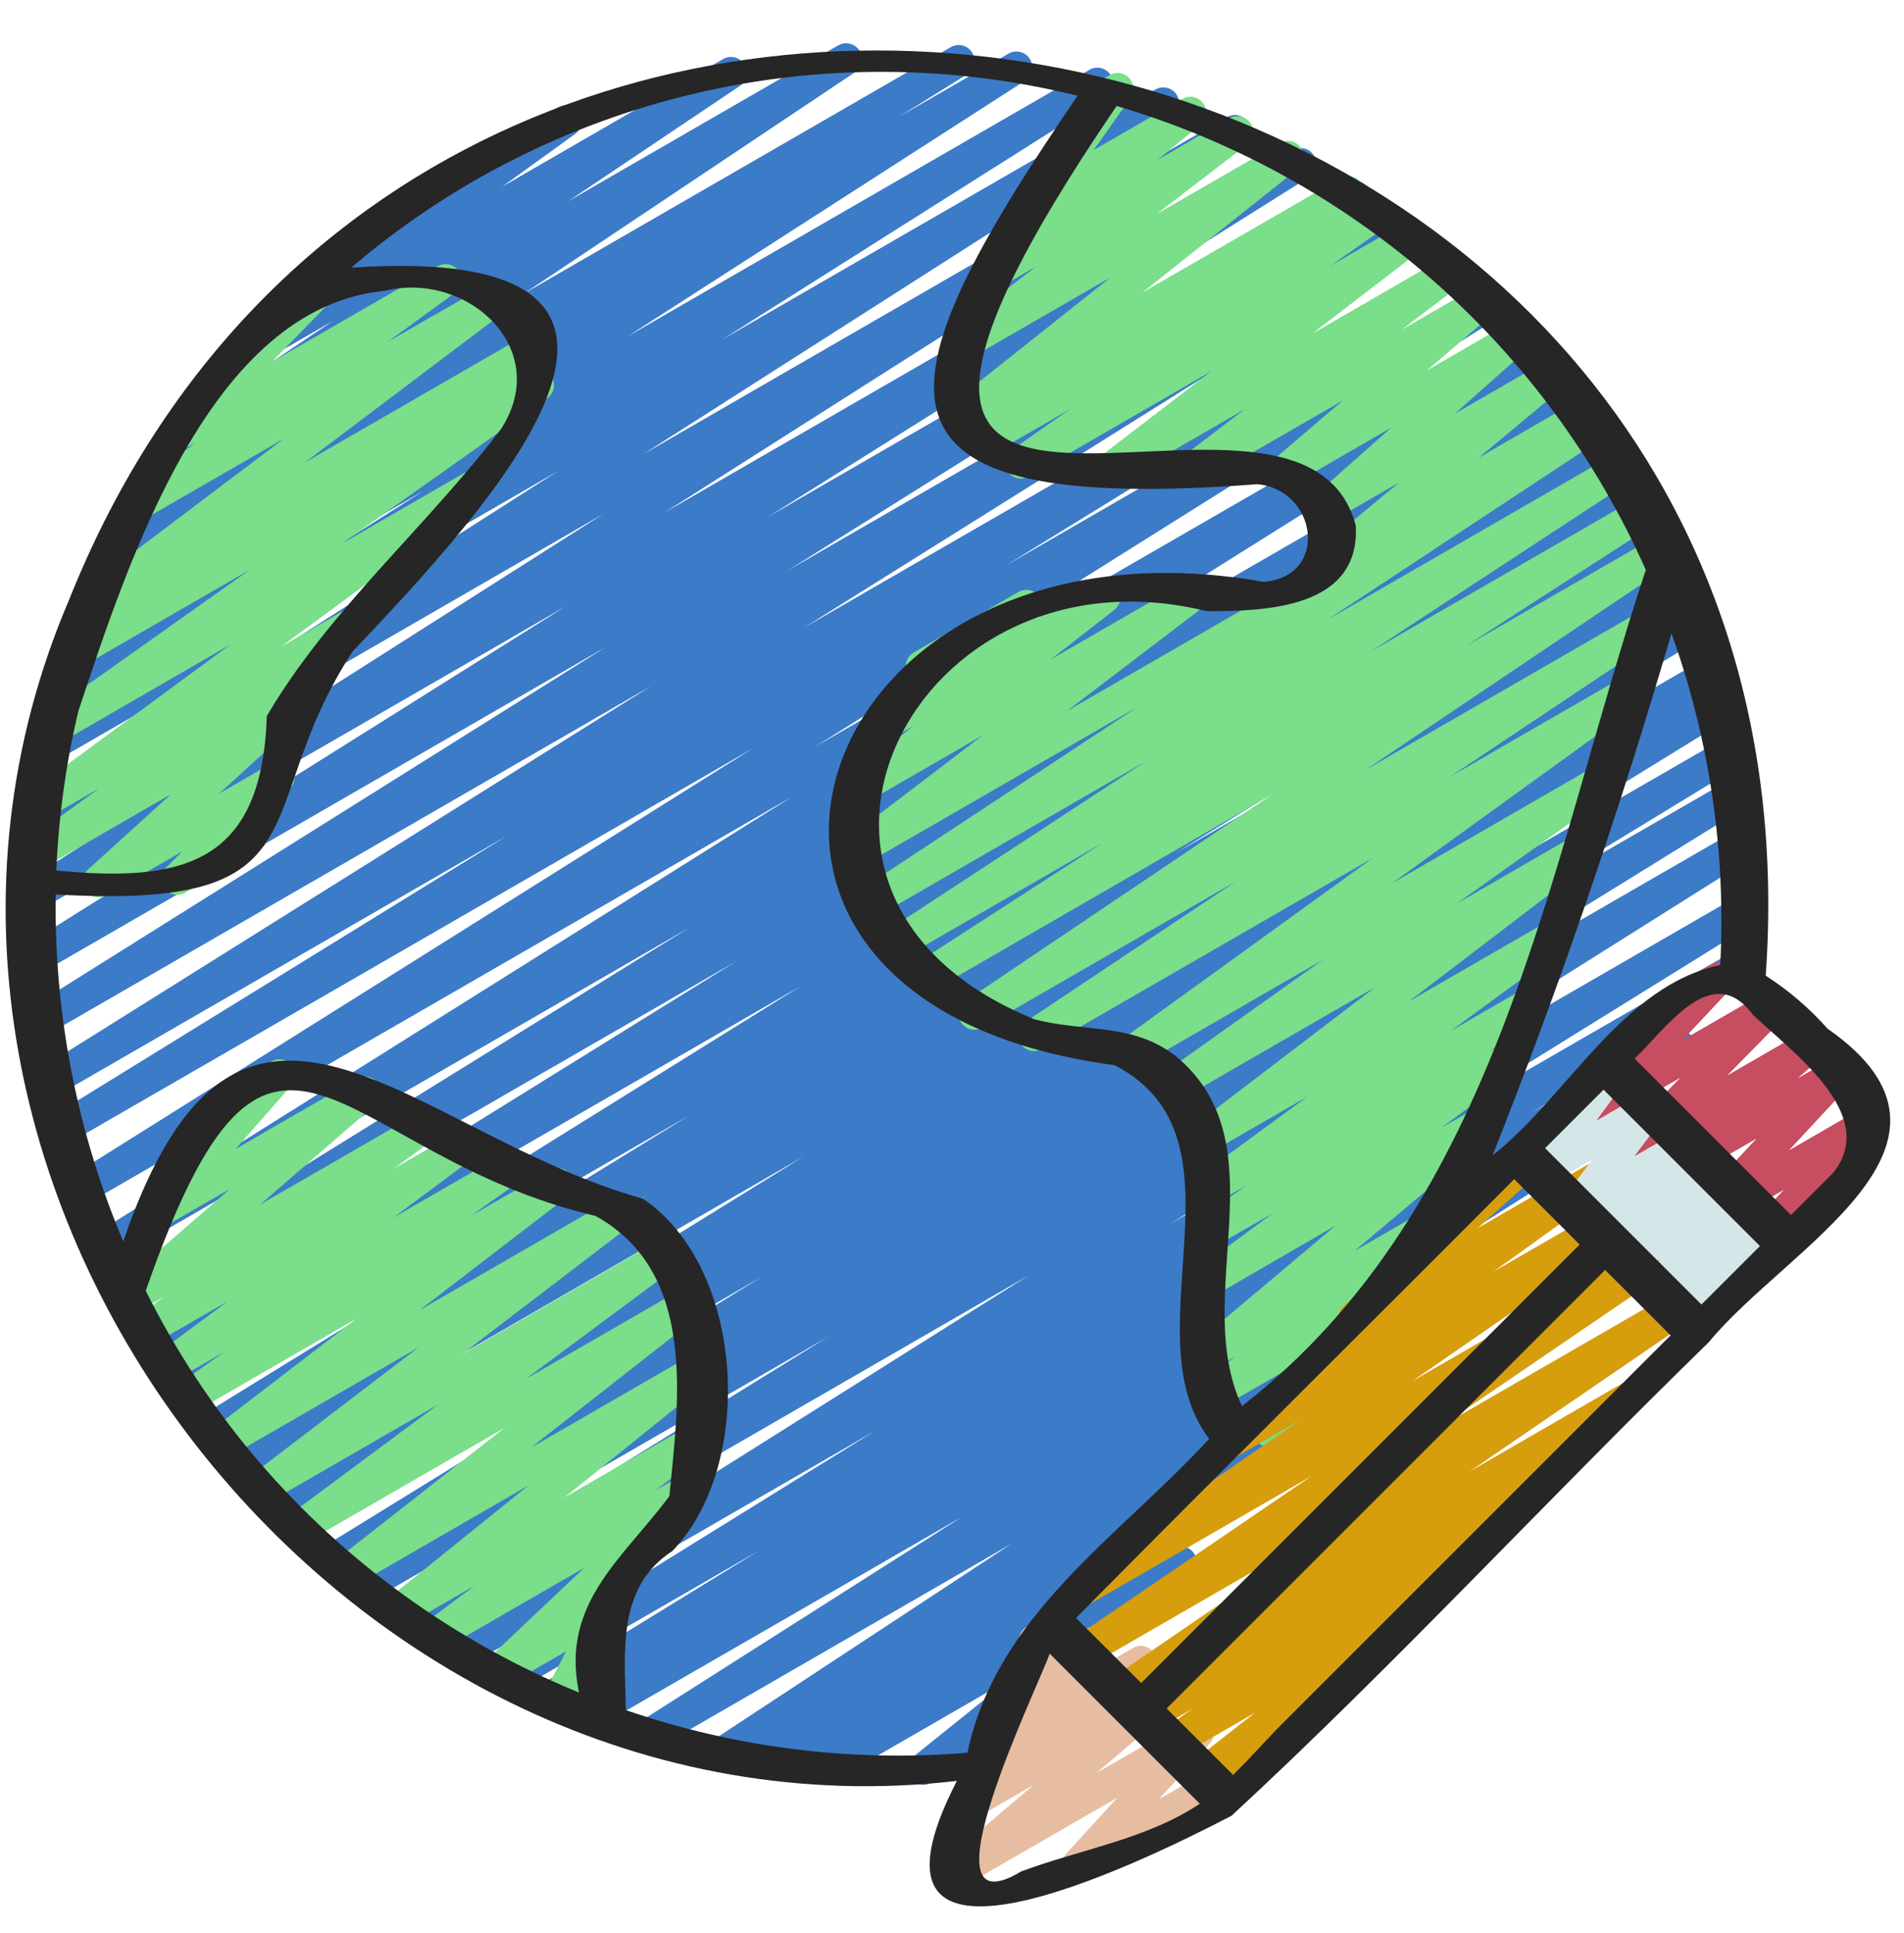
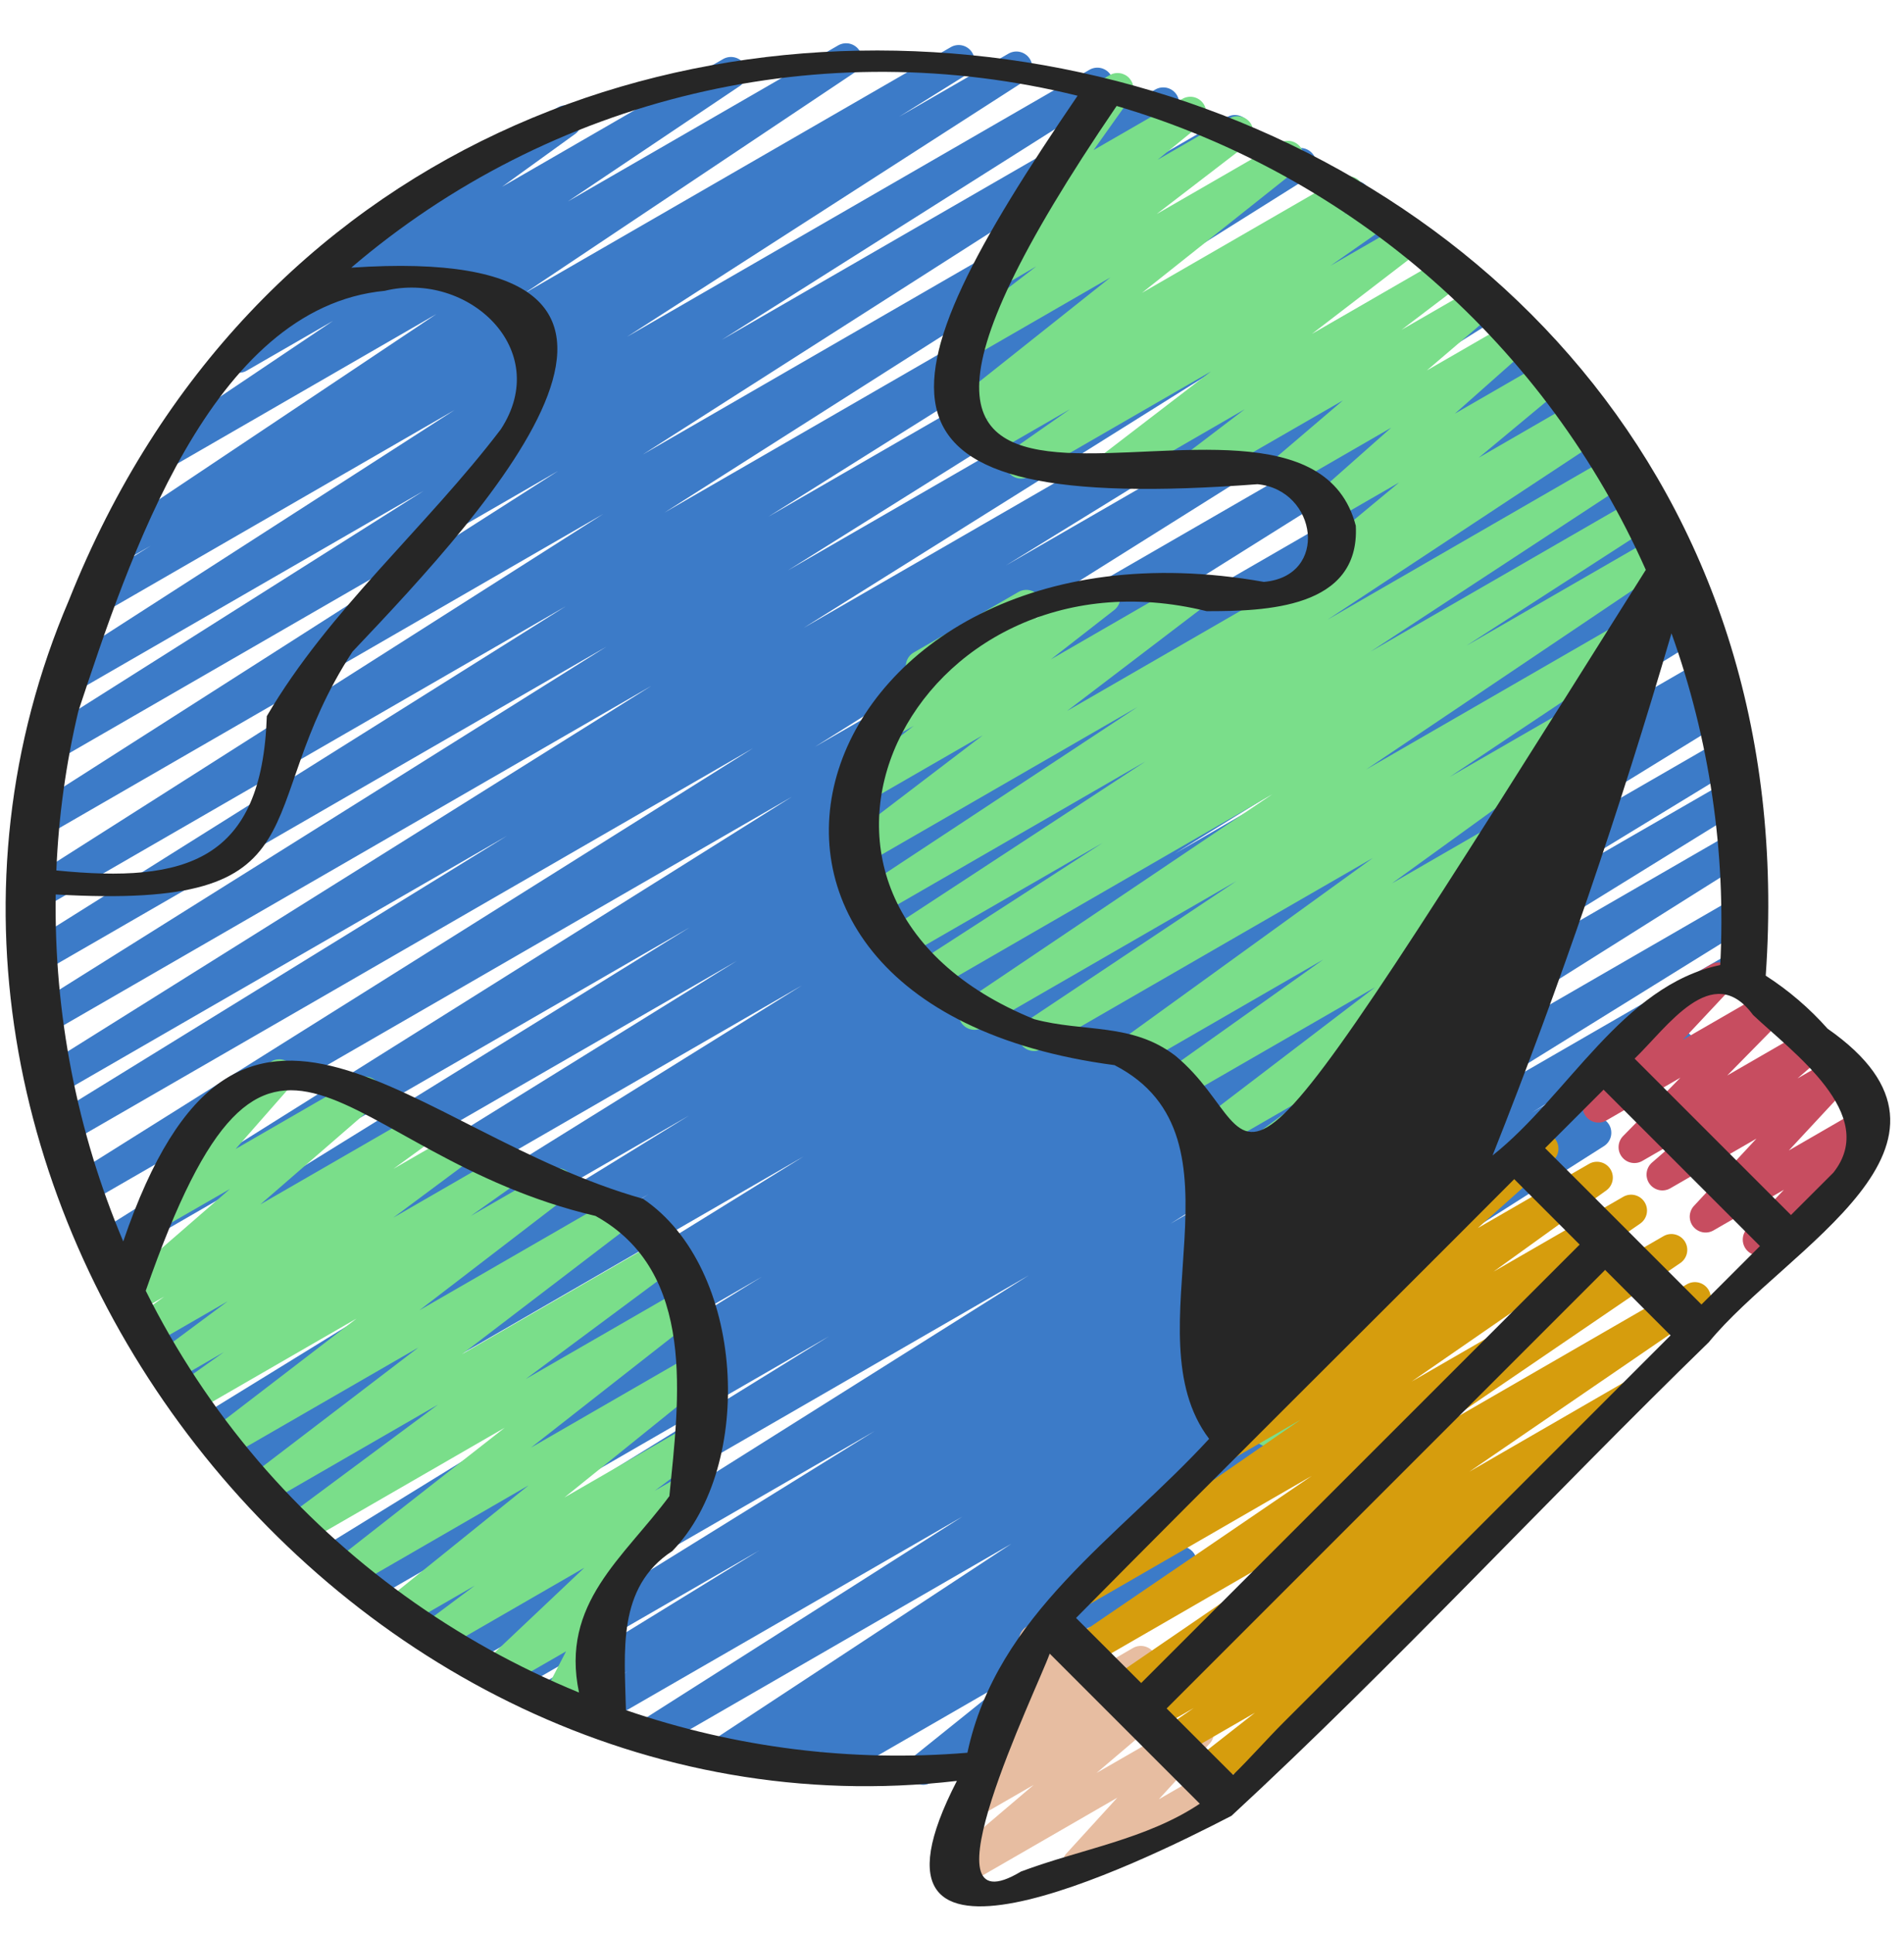
<svg xmlns="http://www.w3.org/2000/svg" width="66" height="67" viewBox="0 0 66 67" fill="none">
  <g clip-path="url(#clip0_11017_9978)">
    <path d="M32.006 61.867C31.892 61.867 31.782 61.831 31.689 61.765C31.596 61.7 31.526 61.607 31.489 61.499C31.451 61.392 31.447 61.276 31.478 61.167C31.509 61.057 31.573 60.96 31.662 60.889L34.976 58.226L28.903 61.731C28.779 61.8 28.634 61.818 28.498 61.782C28.361 61.746 28.244 61.66 28.17 61.54C28.095 61.42 28.07 61.276 28.099 61.138C28.128 60.999 28.208 60.878 28.324 60.797L28.494 60.688L27.019 61.539C26.894 61.612 26.746 61.633 26.606 61.598C26.466 61.562 26.346 61.474 26.271 61.35C26.196 61.227 26.172 61.08 26.205 60.939C26.238 60.799 26.325 60.677 26.447 60.599L26.649 60.47L25.291 61.254C25.167 61.325 25.02 61.344 24.882 61.309C24.744 61.273 24.625 61.186 24.55 61.064C24.476 60.943 24.451 60.797 24.482 60.658C24.512 60.519 24.596 60.397 24.714 60.318L35.062 53.51L22.742 60.625C22.618 60.694 22.471 60.713 22.334 60.677C22.196 60.64 22.078 60.552 22.004 60.43C21.93 60.309 21.906 60.163 21.937 60.024C21.968 59.885 22.052 59.764 22.171 59.685L33.359 52.571L20.619 59.92C20.494 59.994 20.344 60.016 20.202 59.98C20.061 59.944 19.939 59.853 19.865 59.728C19.79 59.602 19.769 59.452 19.805 59.311C19.841 59.17 19.931 59.048 20.057 58.974L21.777 57.921L19.266 59.371C19.141 59.446 18.991 59.467 18.849 59.432C18.708 59.396 18.587 59.305 18.512 59.18C18.437 59.055 18.415 58.905 18.451 58.763C18.487 58.622 18.577 58.501 18.703 58.426L26.329 53.737L17.779 58.672C17.654 58.741 17.508 58.759 17.37 58.722C17.233 58.684 17.115 58.596 17.042 58.474C16.968 58.351 16.945 58.206 16.977 58.067C17.009 57.928 17.094 57.807 17.213 57.73L30.317 49.606L16.147 57.787C16.023 57.855 15.877 57.873 15.74 57.836C15.603 57.799 15.485 57.711 15.412 57.59C15.338 57.468 15.315 57.323 15.346 57.184C15.377 57.046 15.46 56.925 15.579 56.846L35.661 44.207L14.237 56.576C14.111 56.65 13.962 56.672 13.82 56.636C13.679 56.601 13.557 56.51 13.483 56.385C13.408 56.26 13.386 56.11 13.422 55.968C13.458 55.827 13.548 55.706 13.674 55.631L28.73 46.324L12.806 55.519C12.68 55.593 12.53 55.615 12.389 55.579C12.248 55.543 12.126 55.452 12.052 55.327C11.977 55.201 11.955 55.051 11.991 54.91C12.027 54.769 12.118 54.647 12.243 54.573L20.789 49.359L11.698 54.609C11.573 54.684 11.423 54.706 11.281 54.67C11.14 54.634 11.018 54.544 10.943 54.419C10.868 54.293 10.847 54.143 10.882 54.002C10.918 53.86 11.008 53.739 11.134 53.664L26.408 44.257L10.446 53.469C10.321 53.544 10.171 53.565 10.029 53.529C9.888 53.492 9.767 53.401 9.693 53.276C9.618 53.15 9.597 53 9.633 52.859C9.67 52.718 9.761 52.596 9.886 52.522L10.445 52.186L9.635 52.652C9.511 52.719 9.365 52.735 9.229 52.697C9.093 52.659 8.977 52.571 8.904 52.449C8.832 52.328 8.809 52.184 8.84 52.046C8.871 51.908 8.954 51.788 9.071 51.709L27.859 40.084L8.423 51.304C8.298 51.379 8.148 51.401 8.007 51.365C7.865 51.33 7.744 51.239 7.669 51.114C7.595 50.988 7.573 50.839 7.608 50.697C7.644 50.556 7.735 50.434 7.86 50.36L22.49 41.39L7.442 50.08C7.317 50.148 7.171 50.165 7.034 50.127C6.897 50.09 6.78 50.001 6.708 49.879C6.635 49.757 6.612 49.611 6.644 49.473C6.676 49.335 6.76 49.214 6.879 49.136L23.885 38.668L6.462 48.726C6.337 48.795 6.191 48.812 6.053 48.775C5.916 48.738 5.798 48.649 5.725 48.527C5.652 48.405 5.629 48.26 5.661 48.121C5.693 47.982 5.777 47.861 5.897 47.783L27.795 34.159L5.432 47.069C5.308 47.136 5.162 47.152 5.026 47.114C4.89 47.077 4.774 46.988 4.701 46.867C4.629 46.746 4.606 46.601 4.637 46.464C4.668 46.326 4.751 46.205 4.868 46.127L25.539 33.309L4.544 45.426C4.418 45.501 4.269 45.523 4.127 45.488C3.986 45.452 3.864 45.362 3.789 45.237C3.714 45.112 3.692 44.962 3.727 44.821C3.763 44.679 3.853 44.557 3.978 44.482L23.905 32.148L3.769 43.776C3.645 43.846 3.498 43.865 3.36 43.828C3.221 43.791 3.103 43.703 3.029 43.58C2.956 43.458 2.932 43.312 2.964 43.172C2.997 43.033 3.082 42.912 3.202 42.834L27.45 27.619L2.997 41.737C2.872 41.812 2.722 41.834 2.581 41.799C2.439 41.764 2.317 41.674 2.242 41.549C2.167 41.424 2.144 41.274 2.179 41.133C2.214 40.991 2.304 40.869 2.429 40.794L26.101 25.936L2.36 39.642C2.235 39.71 2.089 39.727 1.952 39.689C1.815 39.652 1.698 39.563 1.626 39.441C1.553 39.319 1.53 39.173 1.562 39.035C1.594 38.897 1.678 38.776 1.797 38.699L17.576 28.971L1.976 37.977C1.914 38.014 1.846 38.039 1.774 38.05C1.703 38.06 1.63 38.057 1.56 38.04C1.418 38.004 1.296 37.914 1.221 37.789C1.146 37.664 1.123 37.515 1.158 37.373C1.194 37.231 1.284 37.109 1.409 37.034L22.578 23.775L1.646 35.862C1.521 35.937 1.371 35.959 1.23 35.924C1.088 35.889 0.966 35.799 0.891 35.674C0.816 35.549 0.793 35.399 0.828 35.258C0.864 35.116 0.954 34.994 1.079 34.919L21.02 22.416L1.445 33.718C1.32 33.793 1.17 33.816 1.029 33.781C0.887 33.746 0.765 33.656 0.69 33.531C0.614 33.406 0.592 33.257 0.627 33.115C0.661 32.974 0.751 32.852 0.876 32.776L19.609 21.017L1.426 31.518C1.364 31.556 1.296 31.581 1.224 31.592C1.152 31.604 1.079 31.601 1.009 31.584C0.938 31.567 0.872 31.536 0.813 31.493C0.755 31.451 0.705 31.397 0.667 31.335C0.629 31.273 0.604 31.205 0.593 31.133C0.581 31.061 0.584 30.988 0.601 30.918C0.618 30.847 0.649 30.781 0.692 30.722C0.734 30.664 0.788 30.614 0.85 30.576L20.91 17.816L1.576 28.98C1.451 29.053 1.303 29.074 1.163 29.039C1.023 29.004 0.903 28.915 0.828 28.792C0.753 28.668 0.729 28.521 0.762 28.38C0.795 28.24 0.882 28.118 1.004 28.041L19.347 16.325L1.976 26.353C1.852 26.424 1.704 26.444 1.565 26.408C1.426 26.372 1.307 26.283 1.233 26.161C1.159 26.038 1.135 25.891 1.167 25.751C1.2 25.612 1.286 25.49 1.406 25.413L14.684 17.015L2.54 24.026C2.416 24.099 2.268 24.12 2.128 24.084C1.988 24.049 1.868 23.96 1.793 23.837C1.718 23.714 1.694 23.566 1.727 23.426C1.76 23.285 1.847 23.163 1.968 23.086L15.759 14.211L3.457 21.314C3.332 21.386 3.184 21.406 3.044 21.37C2.905 21.334 2.785 21.244 2.711 21.121C2.636 20.997 2.614 20.85 2.647 20.709C2.681 20.569 2.768 20.448 2.89 20.371L5.227 18.916L4.243 19.484C4.12 19.557 3.972 19.579 3.832 19.545C3.692 19.511 3.571 19.424 3.495 19.301C3.419 19.179 3.394 19.032 3.425 18.892C3.457 18.751 3.542 18.628 3.662 18.55L15.128 10.886L6.156 16.067C6.033 16.139 5.886 16.16 5.748 16.125C5.609 16.09 5.489 16.003 5.414 15.882C5.338 15.761 5.313 15.616 5.343 15.476C5.373 15.336 5.456 15.214 5.574 15.134L11.546 11.121L8.554 12.848C8.432 12.919 8.288 12.939 8.151 12.906C8.014 12.873 7.895 12.789 7.819 12.671C7.742 12.553 7.714 12.409 7.74 12.271C7.765 12.133 7.843 12.009 7.957 11.927L12.402 8.72C12.302 8.673 12.218 8.596 12.163 8.5C12.09 8.374 12.07 8.224 12.108 8.083C12.145 7.942 12.237 7.822 12.363 7.749L19.34 3.722C19.462 3.652 19.606 3.631 19.743 3.664C19.88 3.697 19.998 3.782 20.075 3.9C20.151 4.018 20.18 4.161 20.154 4.299C20.128 4.438 20.051 4.561 19.937 4.644L17.407 6.472L25.076 2.041C25.199 1.974 25.343 1.957 25.479 1.993C25.614 2.029 25.73 2.115 25.805 2.234C25.878 2.353 25.904 2.495 25.877 2.633C25.85 2.77 25.771 2.891 25.657 2.973L19.686 6.982L29.06 1.57C29.184 1.501 29.329 1.482 29.466 1.517C29.603 1.553 29.721 1.639 29.796 1.759C29.871 1.879 29.897 2.024 29.868 2.162C29.839 2.301 29.758 2.423 29.641 2.503L18.18 10.166L32.948 1.64C33.073 1.564 33.223 1.542 33.364 1.577C33.506 1.613 33.628 1.703 33.703 1.828C33.778 1.953 33.8 2.103 33.765 2.245C33.73 2.386 33.639 2.508 33.514 2.583L31.162 4.049L34.946 1.866C35.008 1.829 35.077 1.803 35.148 1.792C35.219 1.781 35.292 1.784 35.362 1.801C35.433 1.818 35.499 1.849 35.557 1.891C35.616 1.934 35.665 1.988 35.703 2.049C35.74 2.111 35.765 2.179 35.777 2.251C35.788 2.322 35.785 2.395 35.768 2.465C35.751 2.536 35.72 2.602 35.678 2.66C35.635 2.719 35.581 2.768 35.52 2.806L21.733 11.675L37.754 2.425C37.879 2.349 38.028 2.327 38.17 2.361C38.312 2.396 38.434 2.486 38.509 2.611C38.585 2.736 38.608 2.885 38.573 3.027C38.538 3.169 38.448 3.291 38.323 3.367L25.023 11.777L40.045 3.105C40.169 3.032 40.318 3.011 40.457 3.046C40.597 3.081 40.718 3.17 40.793 3.293C40.868 3.416 40.891 3.564 40.858 3.705C40.826 3.845 40.739 3.967 40.617 4.044L22.281 15.755L42.522 4.066C42.647 3.99 42.797 3.967 42.938 4.002C43.08 4.037 43.202 4.126 43.278 4.251C43.354 4.376 43.377 4.525 43.342 4.667C43.307 4.809 43.218 4.931 43.093 5.007L23.035 17.767L44.808 5.199C44.933 5.129 45.08 5.111 45.218 5.147C45.356 5.184 45.474 5.273 45.548 5.395C45.622 5.517 45.645 5.664 45.613 5.803C45.581 5.942 45.495 6.063 45.376 6.141L26.633 17.911L46.686 6.33C46.81 6.26 46.957 6.242 47.095 6.278C47.233 6.315 47.352 6.403 47.425 6.526C47.499 6.648 47.523 6.794 47.49 6.934C47.458 7.073 47.373 7.194 47.253 7.272L27.318 19.769L48.449 7.569C48.573 7.501 48.719 7.484 48.856 7.522C48.992 7.559 49.109 7.647 49.182 7.769C49.255 7.89 49.279 8.035 49.248 8.173C49.217 8.311 49.133 8.432 49.015 8.51L27.859 21.764L50.101 8.923C50.226 8.848 50.376 8.826 50.518 8.862C50.659 8.898 50.781 8.988 50.855 9.113C50.93 9.239 50.952 9.389 50.916 9.53C50.88 9.671 50.79 9.793 50.664 9.868L34.866 19.602L51.354 10.086C51.479 10.017 51.626 9.998 51.764 10.035C51.902 10.071 52.02 10.16 52.094 10.282C52.168 10.405 52.191 10.551 52.159 10.69C52.127 10.829 52.042 10.95 51.922 11.028L28.25 25.887L52.852 11.682C52.977 11.611 53.125 11.59 53.265 11.627C53.404 11.663 53.524 11.752 53.598 11.876C53.673 11.999 53.695 12.147 53.662 12.287C53.628 12.427 53.541 12.549 53.419 12.625L29.165 27.841L54.226 13.37C54.351 13.3 54.499 13.281 54.637 13.318C54.776 13.354 54.895 13.444 54.968 13.567C55.042 13.69 55.064 13.837 55.031 13.976C54.998 14.116 54.912 14.237 54.79 14.314L34.876 26.649L55.283 14.867C55.408 14.8 55.553 14.784 55.689 14.822C55.825 14.86 55.942 14.948 56.014 15.07C56.087 15.191 56.11 15.335 56.079 15.473C56.048 15.611 55.965 15.731 55.847 15.81L35.18 28.626L56.259 16.455C56.321 16.418 56.39 16.394 56.461 16.383C56.532 16.373 56.605 16.376 56.675 16.394C56.745 16.411 56.811 16.442 56.869 16.486C56.928 16.529 56.976 16.583 57.014 16.645C57.051 16.707 57.075 16.775 57.086 16.847C57.096 16.918 57.093 16.991 57.075 17.061C57.058 17.131 57.026 17.197 56.983 17.255C56.94 17.313 56.886 17.362 56.824 17.399L34.925 31.016L57.176 18.174C57.301 18.106 57.447 18.089 57.584 18.127C57.721 18.164 57.838 18.253 57.911 18.375C57.984 18.497 58.006 18.642 57.974 18.781C57.943 18.919 57.858 19.04 57.739 19.117L40.728 29.586L57.871 19.686C57.997 19.611 58.147 19.59 58.288 19.625C58.429 19.661 58.551 19.752 58.626 19.877C58.7 20.002 58.722 20.152 58.686 20.294C58.651 20.435 58.56 20.556 58.435 20.631L43.805 29.6L58.435 21.154C58.559 21.087 58.705 21.071 58.841 21.109C58.977 21.146 59.093 21.235 59.166 21.356C59.238 21.477 59.261 21.622 59.23 21.76C59.199 21.897 59.117 22.018 58.999 22.096L40.246 33.711L58.998 22.885C59.123 22.819 59.268 22.804 59.404 22.842C59.54 22.881 59.656 22.97 59.728 23.092C59.8 23.213 59.822 23.358 59.79 23.496C59.758 23.633 59.675 23.753 59.557 23.831L58.914 24.219L59.303 23.999C59.428 23.929 59.575 23.91 59.714 23.947C59.852 23.984 59.971 24.073 60.045 24.196C60.118 24.319 60.141 24.466 60.108 24.606C60.075 24.745 59.988 24.866 59.867 24.943L44.62 34.33L59.661 25.647C59.786 25.578 59.933 25.56 60.071 25.598C60.209 25.635 60.327 25.724 60.4 25.847C60.473 25.97 60.495 26.116 60.462 26.255C60.429 26.394 60.344 26.515 60.223 26.592L51.643 31.822L59.893 27.063C60.018 26.992 60.166 26.974 60.304 27.01C60.443 27.047 60.562 27.137 60.635 27.26C60.709 27.383 60.732 27.53 60.698 27.669C60.665 27.809 60.579 27.93 60.458 28.006L45.398 37.316L60.086 28.836C60.21 28.767 60.356 28.75 60.493 28.787C60.63 28.823 60.748 28.912 60.822 29.033C60.895 29.155 60.919 29.3 60.888 29.438C60.856 29.577 60.773 29.698 60.654 29.776L40.57 42.418L60.186 31.088C60.31 31.021 60.456 31.005 60.592 31.043C60.728 31.081 60.844 31.169 60.917 31.29C60.989 31.412 61.013 31.556 60.982 31.694C60.951 31.831 60.868 31.952 60.75 32.03L47.66 40.148L60.136 32.946C60.262 32.871 60.412 32.849 60.553 32.885C60.694 32.921 60.816 33.011 60.891 33.136C60.965 33.262 60.987 33.411 60.951 33.553C60.916 33.694 60.825 33.816 60.7 33.89L53.099 38.565L57.939 35.773C58.064 35.703 58.211 35.686 58.349 35.723C58.486 35.76 58.604 35.85 58.677 35.973C58.751 36.096 58.773 36.242 58.74 36.381C58.707 36.52 58.621 36.641 58.501 36.717L55.244 38.716C55.348 38.706 55.453 38.725 55.547 38.771C55.641 38.818 55.72 38.89 55.775 38.979C55.849 39.102 55.872 39.249 55.84 39.389C55.807 39.528 55.721 39.65 55.6 39.727L44.414 46.836L50.833 43.132C50.957 43.061 51.103 43.041 51.241 43.077C51.379 43.112 51.498 43.2 51.573 43.321C51.648 43.443 51.672 43.588 51.642 43.728C51.611 43.867 51.528 43.989 51.409 44.068L41.058 50.878L46.247 47.882C46.371 47.809 46.519 47.788 46.659 47.824C46.799 47.859 46.92 47.948 46.995 48.071C47.07 48.194 47.093 48.342 47.06 48.482C47.027 48.623 46.941 48.745 46.819 48.822L43.862 50.72C43.965 50.747 44.058 50.802 44.13 50.88C44.202 50.959 44.25 51.056 44.268 51.16C44.286 51.265 44.273 51.373 44.231 51.47C44.189 51.568 44.12 51.651 44.031 51.71L41.125 53.635C41.23 53.676 41.321 53.747 41.385 53.839C41.463 53.953 41.495 54.093 41.475 54.23C41.454 54.367 41.383 54.491 41.275 54.578L36.777 58.186C36.881 58.234 36.968 58.313 37.025 58.413C37.098 58.539 37.118 58.689 37.08 58.83C37.042 58.97 36.95 59.09 36.824 59.163L32.277 61.789C32.195 61.838 32.102 61.865 32.006 61.867Z" fill="#3C7BC8" />
    <path d="M43.968 50.144C43.859 50.144 43.753 50.112 43.663 50.052C43.572 49.992 43.502 49.907 43.46 49.807C43.418 49.707 43.406 49.597 43.426 49.49C43.447 49.384 43.498 49.286 43.574 49.209L46.13 46.598L42.226 48.852C42.105 48.922 41.962 48.944 41.825 48.912C41.689 48.881 41.569 48.798 41.492 48.681C41.414 48.565 41.384 48.423 41.407 48.285C41.431 48.147 41.506 48.023 41.618 47.938L42.839 47.011L42.106 47.433C41.987 47.501 41.847 47.522 41.714 47.492C41.58 47.462 41.462 47.384 41.383 47.272C41.305 47.159 41.271 47.022 41.288 46.886C41.305 46.75 41.373 46.625 41.477 46.537L46.291 42.487L42.111 44.907C41.989 44.977 41.846 44.998 41.709 44.965C41.573 44.932 41.454 44.849 41.377 44.732C41.301 44.614 41.271 44.472 41.296 44.334C41.32 44.196 41.397 44.073 41.509 43.989L44.108 42.061L42.106 43.215C41.984 43.284 41.84 43.304 41.703 43.271C41.566 43.237 41.447 43.153 41.371 43.034C41.295 42.916 41.267 42.773 41.294 42.634C41.32 42.496 41.398 42.373 41.512 42.291L43.179 41.105L42.106 41.724C41.985 41.794 41.84 41.816 41.704 41.783C41.567 41.75 41.448 41.666 41.371 41.549C41.294 41.431 41.265 41.288 41.29 41.15C41.315 41.011 41.392 40.888 41.506 40.804L45.318 38.013L41.985 39.937C41.864 40.006 41.721 40.028 41.585 39.996C41.449 39.964 41.33 39.882 41.253 39.766C41.175 39.649 41.145 39.508 41.168 39.37C41.191 39.232 41.265 39.108 41.376 39.024L47.669 34.22L41.022 38.053C40.9 38.123 40.755 38.143 40.618 38.11C40.481 38.076 40.363 37.992 40.287 37.873C40.211 37.755 40.183 37.611 40.209 37.473C40.235 37.335 40.314 37.212 40.428 37.129L45.868 33.262L39.527 36.924C39.405 36.992 39.262 37.01 39.127 36.977C38.992 36.943 38.874 36.859 38.798 36.742C38.722 36.625 38.694 36.484 38.718 36.347C38.742 36.209 38.818 36.087 38.93 36.003L47.586 29.741L36.125 36.355C36.001 36.428 35.853 36.45 35.713 36.416C35.574 36.382 35.453 36.295 35.377 36.173C35.301 36.05 35.276 35.903 35.307 35.763C35.338 35.622 35.423 35.499 35.544 35.421L42.854 30.544L34.072 35.614C34.011 35.652 33.943 35.678 33.871 35.69C33.8 35.702 33.727 35.699 33.657 35.683C33.515 35.65 33.391 35.562 33.314 35.439C33.237 35.315 33.212 35.166 33.245 35.023C33.277 34.881 33.365 34.758 33.489 34.681L44.104 27.531L32.324 34.338C32.2 34.414 32.05 34.437 31.908 34.403C31.767 34.369 31.644 34.28 31.568 34.156C31.492 34.031 31.468 33.882 31.502 33.74C31.536 33.598 31.625 33.475 31.75 33.399L38.217 29.219L31.354 33.179C31.23 33.254 31.081 33.276 30.941 33.242C30.8 33.208 30.679 33.119 30.603 32.996C30.527 32.873 30.503 32.725 30.535 32.584C30.568 32.443 30.654 32.321 30.776 32.243L39.708 26.393L30.545 31.683C30.422 31.755 30.275 31.776 30.136 31.741C29.997 31.706 29.877 31.619 29.802 31.497C29.727 31.375 29.702 31.229 29.732 31.089C29.763 30.949 29.847 30.827 29.967 30.748L39.433 24.505L30.083 29.901C29.962 29.97 29.82 29.99 29.685 29.958C29.55 29.925 29.432 29.843 29.355 29.727C29.278 29.612 29.247 29.471 29.27 29.334C29.292 29.197 29.365 29.073 29.475 28.988L34.064 25.489L30.083 27.786C29.963 27.856 29.82 27.877 29.684 27.846C29.549 27.815 29.43 27.733 29.352 27.618C29.274 27.502 29.243 27.361 29.265 27.224C29.287 27.086 29.36 26.962 29.47 26.876L31.67 25.161L30.705 25.718C30.586 25.786 30.445 25.806 30.311 25.776C30.178 25.745 30.06 25.666 29.982 25.553C29.904 25.441 29.87 25.303 29.888 25.167C29.907 25.031 29.975 24.906 30.08 24.818L31.629 23.541C31.564 23.496 31.51 23.437 31.472 23.368C31.399 23.242 31.38 23.092 31.417 22.952C31.455 22.811 31.547 22.691 31.673 22.618L35.303 20.52C35.422 20.451 35.564 20.43 35.699 20.46C35.833 20.49 35.952 20.57 36.031 20.683C36.109 20.797 36.142 20.935 36.123 21.072C36.104 21.209 36.035 21.334 35.928 21.421L35.884 21.457L38.013 20.233C38.134 20.165 38.276 20.145 38.411 20.176C38.546 20.208 38.664 20.289 38.741 20.404C38.819 20.519 38.85 20.659 38.828 20.796C38.807 20.933 38.735 21.057 38.626 21.143L36.426 22.857L40.97 20.233C41.091 20.165 41.233 20.145 41.369 20.177C41.504 20.209 41.622 20.291 41.699 20.407C41.776 20.523 41.806 20.663 41.784 20.8C41.761 20.938 41.688 21.061 41.578 21.146L36.988 24.644L54.902 14.304C55.025 14.235 55.171 14.216 55.308 14.252C55.445 14.288 55.564 14.375 55.638 14.495C55.712 14.616 55.738 14.761 55.708 14.899C55.678 15.038 55.596 15.16 55.479 15.239L46.019 21.479L55.868 15.794C55.992 15.726 56.137 15.709 56.273 15.745C56.409 15.781 56.526 15.868 56.6 15.988C56.673 16.108 56.699 16.252 56.67 16.389C56.641 16.527 56.561 16.648 56.445 16.729L47.508 22.587L56.714 17.273C56.839 17.203 56.986 17.183 57.124 17.219C57.262 17.254 57.381 17.343 57.456 17.465C57.53 17.587 57.554 17.733 57.523 17.872C57.492 18.012 57.407 18.133 57.288 18.212L50.829 22.384L57.381 18.601C57.505 18.529 57.651 18.509 57.79 18.543C57.928 18.578 58.048 18.665 58.123 18.786C58.199 18.907 58.224 19.053 58.195 19.192C58.165 19.332 58.082 19.454 57.963 19.534L47.353 26.675L56.99 21.113C57.114 21.043 57.26 21.023 57.398 21.058C57.536 21.093 57.655 21.18 57.73 21.301C57.805 21.422 57.83 21.567 57.8 21.706C57.771 21.846 57.688 21.968 57.57 22.047L50.255 26.929L56.305 23.439C56.427 23.369 56.572 23.348 56.708 23.381C56.845 23.414 56.964 23.499 57.041 23.617C57.117 23.735 57.145 23.878 57.12 24.016C57.094 24.154 57.016 24.278 56.903 24.361L48.249 30.62L55.34 26.525C55.463 26.456 55.607 26.435 55.744 26.469C55.881 26.503 55.999 26.587 56.076 26.706C56.152 26.824 56.18 26.967 56.153 27.106C56.127 27.244 56.049 27.367 55.934 27.449L50.501 31.318L54.535 28.988C54.656 28.918 54.799 28.897 54.935 28.929C55.072 28.961 55.19 29.043 55.268 29.159C55.346 29.275 55.376 29.417 55.353 29.555C55.33 29.692 55.256 29.816 55.145 29.901L48.848 34.706L53.504 32.02C53.625 31.952 53.768 31.932 53.903 31.965C54.039 31.999 54.157 32.082 54.233 32.199C54.309 32.315 54.338 32.457 54.314 32.594C54.29 32.731 54.215 32.854 54.104 32.938L50.298 35.729L52.669 34.36C52.791 34.29 52.935 34.27 53.072 34.303C53.209 34.337 53.328 34.421 53.404 34.54C53.48 34.658 53.508 34.801 53.481 34.94C53.455 35.078 53.377 35.201 53.263 35.284L51.588 36.468L51.966 36.248C52.087 36.179 52.231 36.158 52.367 36.191C52.504 36.223 52.622 36.307 52.699 36.424C52.776 36.541 52.805 36.684 52.781 36.822C52.756 36.96 52.68 37.083 52.567 37.167L49.967 39.09L51.142 38.412C51.261 38.344 51.401 38.323 51.535 38.353C51.668 38.383 51.786 38.461 51.865 38.574C51.944 38.686 51.978 38.823 51.96 38.959C51.943 39.095 51.875 39.22 51.771 39.309L46.96 43.356L49.828 41.703C49.95 41.634 50.092 41.614 50.228 41.646C50.363 41.678 50.482 41.761 50.559 41.877C50.636 41.993 50.666 42.134 50.643 42.271C50.62 42.409 50.546 42.532 50.436 42.617L49.151 43.594C49.268 43.554 49.395 43.555 49.512 43.596C49.628 43.637 49.728 43.716 49.794 43.82C49.86 43.925 49.889 44.049 49.876 44.172C49.863 44.295 49.809 44.41 49.723 44.498L47.167 47.109L47.828 46.729C47.89 46.689 47.96 46.663 48.033 46.651C48.106 46.639 48.181 46.641 48.253 46.659C48.325 46.677 48.393 46.709 48.453 46.753C48.512 46.798 48.562 46.854 48.599 46.918C48.636 46.982 48.66 47.053 48.669 47.127C48.678 47.2 48.672 47.275 48.651 47.346C48.63 47.418 48.595 47.484 48.548 47.541C48.501 47.599 48.443 47.646 48.377 47.681L44.242 50.07C44.158 50.118 44.064 50.144 43.968 50.144Z" fill="#7ADE8A" />
    <path d="M45.908 20.138C45.795 20.138 45.685 20.103 45.592 20.038C45.499 19.973 45.429 19.881 45.391 19.775C45.352 19.668 45.348 19.553 45.378 19.444C45.407 19.334 45.47 19.237 45.557 19.165L48.499 16.724L46.272 18.009C46.154 18.077 46.015 18.099 45.882 18.07C45.748 18.042 45.63 17.965 45.551 17.854C45.471 17.744 45.435 17.608 45.45 17.472C45.465 17.337 45.53 17.211 45.632 17.121L48.225 14.825L44.815 16.795C44.696 16.864 44.556 16.886 44.421 16.857C44.287 16.827 44.169 16.749 44.09 16.636C44.01 16.524 43.976 16.386 43.993 16.25C44.011 16.114 44.079 15.989 44.183 15.9L46.551 13.88L41.636 16.713C41.515 16.781 41.373 16.801 41.237 16.769C41.102 16.737 40.984 16.655 40.907 16.539C40.83 16.424 40.8 16.283 40.822 16.146C40.844 16.009 40.918 15.885 41.028 15.8L43.146 14.187L38.77 16.717C38.649 16.787 38.507 16.808 38.371 16.776C38.236 16.744 38.117 16.662 38.039 16.546C37.962 16.43 37.931 16.29 37.954 16.152C37.976 16.015 38.05 15.891 38.16 15.805L41.975 12.877L35.678 16.513C35.555 16.586 35.409 16.608 35.27 16.575C35.131 16.542 35.01 16.456 34.934 16.335C34.857 16.215 34.83 16.069 34.859 15.929C34.887 15.789 34.969 15.666 35.087 15.585L37.093 14.183L34.403 15.734C34.28 15.803 34.135 15.822 33.998 15.787C33.861 15.753 33.743 15.666 33.668 15.547C33.593 15.427 33.566 15.283 33.595 15.145C33.623 15.006 33.703 14.884 33.819 14.803L34.312 14.467L33.711 14.813C33.591 14.882 33.45 14.902 33.315 14.871C33.18 14.84 33.062 14.759 32.984 14.645C32.906 14.531 32.874 14.391 32.895 14.254C32.915 14.117 32.986 13.993 33.094 13.907L38.492 9.617L33.398 12.557C33.277 12.625 33.135 12.645 33 12.613C32.865 12.581 32.748 12.499 32.671 12.383C32.594 12.268 32.563 12.128 32.585 11.991C32.607 11.854 32.679 11.731 32.788 11.645L35.922 9.233L34.793 9.893C34.673 9.961 34.533 9.982 34.398 9.951C34.264 9.921 34.147 9.841 34.068 9.728C33.99 9.615 33.957 9.477 33.976 9.34C33.994 9.204 34.063 9.08 34.169 8.992L36.002 7.489C35.847 7.485 35.7 7.421 35.591 7.31C35.507 7.217 35.456 7.098 35.449 6.972C35.442 6.847 35.477 6.723 35.551 6.62L37.601 3.733C37.529 3.607 37.51 3.457 37.548 3.317C37.587 3.177 37.679 3.057 37.804 2.985L38.465 2.605C38.573 2.542 38.7 2.518 38.825 2.538C38.949 2.557 39.063 2.618 39.148 2.712C39.232 2.805 39.282 2.924 39.289 3.05C39.297 3.175 39.261 3.3 39.187 3.402L37.908 5.202L40.988 3.426C41.108 3.358 41.248 3.337 41.383 3.367C41.517 3.398 41.635 3.478 41.713 3.591C41.791 3.704 41.824 3.843 41.805 3.98C41.786 4.116 41.717 4.24 41.611 4.328L40.127 5.538L42.618 4.1C42.739 4.031 42.882 4.01 43.017 4.042C43.153 4.073 43.271 4.156 43.349 4.271C43.426 4.387 43.457 4.528 43.435 4.665C43.412 4.803 43.339 4.927 43.229 5.012L40.093 7.421L44.364 4.956C44.484 4.886 44.626 4.864 44.762 4.895C44.897 4.926 45.016 5.007 45.094 5.122C45.173 5.237 45.205 5.377 45.184 5.514C45.163 5.652 45.091 5.776 44.982 5.862L39.584 10.152L46.468 6.178C46.591 6.109 46.736 6.09 46.873 6.125C47.01 6.159 47.128 6.246 47.203 6.365C47.279 6.485 47.305 6.629 47.277 6.767C47.248 6.906 47.168 7.028 47.052 7.109L46.554 7.45L47.53 6.887C47.652 6.816 47.798 6.796 47.935 6.83C48.072 6.863 48.191 6.949 48.267 7.068C48.343 7.188 48.37 7.332 48.343 7.471C48.315 7.61 48.235 7.733 48.119 7.814L46.118 9.213L48.68 7.734C48.801 7.664 48.944 7.643 49.079 7.675C49.215 7.707 49.334 7.789 49.411 7.905C49.489 8.02 49.519 8.161 49.497 8.299C49.474 8.436 49.401 8.56 49.291 8.645L45.474 11.576L50.094 8.909C50.215 8.841 50.357 8.821 50.492 8.853C50.627 8.885 50.745 8.968 50.822 9.083C50.899 9.199 50.93 9.339 50.907 9.476C50.885 9.614 50.812 9.737 50.702 9.822L48.583 11.433L51.195 9.925C51.314 9.856 51.454 9.834 51.588 9.863C51.722 9.893 51.841 9.971 51.92 10.084C51.999 10.196 52.033 10.334 52.016 10.47C51.999 10.606 51.931 10.731 51.826 10.82L49.46 12.841L52.384 11.153C52.502 11.086 52.64 11.065 52.773 11.094C52.905 11.123 53.022 11.2 53.102 11.309C53.181 11.419 53.217 11.555 53.203 11.69C53.188 11.825 53.125 11.949 53.024 12.04L50.432 14.338L53.569 12.526C53.688 12.459 53.828 12.438 53.961 12.469C54.095 12.499 54.212 12.578 54.291 12.691C54.369 12.803 54.402 12.941 54.385 13.076C54.367 13.212 54.299 13.336 54.194 13.425L51.259 15.865L54.638 13.913C54.764 13.842 54.914 13.823 55.054 13.861C55.194 13.899 55.313 13.991 55.386 14.117C55.459 14.242 55.478 14.392 55.441 14.532C55.404 14.672 55.313 14.793 55.188 14.866L46.184 20.064C46.101 20.113 46.005 20.139 45.908 20.138Z" fill="#7ADE8A" />
-     <path d="M3.412 31.105C3.301 31.105 3.193 31.071 3.101 31.008C3.01 30.945 2.939 30.856 2.899 30.753C2.859 30.649 2.852 30.536 2.877 30.428C2.903 30.32 2.96 30.222 3.042 30.148L5.927 27.53L1.501 30.085C1.379 30.157 1.234 30.179 1.096 30.147C0.958 30.114 0.838 30.03 0.761 29.911C0.683 29.792 0.655 29.648 0.682 29.508C0.708 29.369 0.787 29.245 0.903 29.163L3.433 27.329L1.667 28.348C1.546 28.414 1.404 28.433 1.27 28.399C1.136 28.365 1.019 28.282 0.944 28.167C0.868 28.051 0.839 27.911 0.861 27.775C0.884 27.638 0.958 27.515 1.067 27.431L7.99 22.339L2.122 25.731C1.999 25.802 1.854 25.823 1.717 25.789C1.58 25.756 1.46 25.671 1.384 25.552C1.308 25.432 1.28 25.289 1.307 25.15C1.334 25.011 1.414 24.888 1.529 24.806L8.665 19.746L2.82 23.121C2.696 23.193 2.55 23.213 2.411 23.179C2.272 23.144 2.152 23.056 2.077 22.934C2.001 22.813 1.977 22.666 2.007 22.527C2.038 22.387 2.122 22.265 2.242 22.186L3.309 21.48C3.185 21.52 3.05 21.515 2.93 21.466C2.809 21.416 2.71 21.326 2.65 21.21C2.59 21.094 2.573 20.961 2.602 20.834C2.632 20.707 2.705 20.594 2.809 20.516L9.834 15.21L5 17.999C4.879 18.069 4.735 18.089 4.599 18.056C4.462 18.023 4.344 17.939 4.267 17.821C4.191 17.703 4.162 17.561 4.187 17.423C4.212 17.285 4.289 17.162 4.402 17.079L6.798 15.332L6.539 15.48C6.425 15.546 6.29 15.568 6.16 15.542C6.03 15.516 5.914 15.445 5.833 15.34C5.752 15.236 5.711 15.106 5.718 14.974C5.725 14.842 5.779 14.716 5.871 14.621L9.572 10.821C9.564 10.81 9.559 10.799 9.552 10.788C9.479 10.662 9.459 10.511 9.497 10.371C9.534 10.23 9.626 10.11 9.752 10.036L11.147 9.231C11.262 9.166 11.397 9.144 11.527 9.169C11.656 9.195 11.773 9.267 11.854 9.371C11.935 9.475 11.976 9.606 11.969 9.738C11.962 9.87 11.908 9.995 11.816 10.09L9.426 12.543L15.17 9.231C15.292 9.16 15.437 9.139 15.574 9.171C15.711 9.204 15.831 9.288 15.908 9.406C15.985 9.524 16.014 9.668 15.988 9.807C15.962 9.946 15.884 10.069 15.77 10.152L13.376 11.896L16.989 9.806C17.111 9.725 17.26 9.696 17.404 9.724C17.547 9.753 17.673 9.837 17.754 9.959C17.836 10.081 17.865 10.229 17.837 10.373C17.808 10.516 17.724 10.643 17.602 10.724L10.571 16.03L18.254 11.596C18.378 11.527 18.524 11.508 18.661 11.544C18.798 11.579 18.916 11.667 18.991 11.787C19.065 11.908 19.09 12.053 19.061 12.191C19.031 12.33 18.949 12.451 18.832 12.531L17.94 13.122L18.38 12.87C18.502 12.799 18.647 12.779 18.785 12.812C18.922 12.845 19.041 12.931 19.118 13.05C19.194 13.169 19.221 13.313 19.194 13.451C19.167 13.59 19.088 13.713 18.973 13.795L11.84 18.849L16.064 16.41C16.186 16.342 16.329 16.322 16.464 16.355C16.599 16.389 16.717 16.472 16.794 16.589C16.87 16.705 16.899 16.846 16.875 16.984C16.851 17.121 16.776 17.244 16.665 17.328L9.737 22.42L12.057 21.08C12.179 21.011 12.323 20.991 12.459 21.024C12.595 21.057 12.714 21.141 12.79 21.259C12.867 21.376 12.895 21.519 12.87 21.657C12.845 21.795 12.768 21.918 12.655 22.001L9.963 23.954C10.082 23.923 10.208 23.933 10.32 23.982C10.433 24.032 10.526 24.117 10.584 24.226C10.642 24.334 10.662 24.459 10.642 24.58C10.621 24.701 10.56 24.812 10.469 24.894L7.592 27.509L9.397 26.467C9.513 26.404 9.647 26.384 9.776 26.411C9.905 26.438 10.019 26.511 10.099 26.615C10.179 26.72 10.219 26.85 10.211 26.981C10.203 27.113 10.149 27.237 10.057 27.332L8.934 28.451C9.052 28.497 9.152 28.581 9.215 28.691C9.288 28.818 9.307 28.968 9.27 29.109C9.232 29.25 9.14 29.37 9.013 29.443L6.409 30.947C6.293 31.011 6.159 31.031 6.03 31.003C5.901 30.976 5.786 30.904 5.706 30.799C5.627 30.694 5.587 30.565 5.595 30.433C5.602 30.302 5.657 30.177 5.748 30.083L6.316 29.515L3.688 31.031C3.604 31.08 3.509 31.105 3.412 31.105Z" fill="#7ADE8A" />
    <path d="M19.319 59.573C19.225 59.573 19.132 59.549 19.05 59.503C18.967 59.456 18.898 59.39 18.849 59.309C18.8 59.229 18.772 59.137 18.769 59.043C18.765 58.948 18.786 58.855 18.83 58.771L19.623 57.239L17.446 58.495C17.329 58.566 17.189 58.591 17.054 58.565C16.92 58.538 16.8 58.463 16.718 58.352C16.637 58.242 16.599 58.105 16.613 57.969C16.627 57.833 16.691 57.706 16.794 57.615L20.255 54.343L15.256 57.229C15.134 57.299 14.991 57.32 14.854 57.288C14.718 57.255 14.599 57.172 14.522 57.055C14.445 56.938 14.415 56.796 14.439 56.658C14.463 56.52 14.539 56.397 14.651 56.312L16.456 54.963L13.991 56.385C13.871 56.456 13.728 56.478 13.592 56.448C13.456 56.418 13.336 56.337 13.258 56.222C13.179 56.107 13.146 55.967 13.168 55.829C13.188 55.691 13.261 55.566 13.37 55.48L18.32 51.489L12.204 55.023C12.084 55.093 11.942 55.114 11.806 55.083C11.671 55.051 11.552 54.97 11.474 54.855C11.396 54.74 11.365 54.599 11.386 54.462C11.408 54.325 11.48 54.201 11.589 54.115L17.494 49.49L10.519 53.516C10.398 53.585 10.254 53.605 10.119 53.573C9.983 53.54 9.864 53.457 9.788 53.34C9.711 53.223 9.682 53.082 9.705 52.944C9.729 52.806 9.805 52.683 9.916 52.599L15.181 48.689L9.184 52.152C9.063 52.222 8.92 52.243 8.784 52.212C8.648 52.18 8.529 52.097 8.451 51.981C8.374 51.865 8.343 51.724 8.366 51.586C8.389 51.448 8.463 51.324 8.574 51.239L14.503 46.709L7.832 50.559C7.711 50.627 7.569 50.647 7.434 50.615C7.299 50.583 7.182 50.501 7.105 50.386C7.028 50.27 6.997 50.13 7.019 49.993C7.041 49.857 7.113 49.733 7.222 49.648L12.357 45.706L6.665 48.992C6.542 49.062 6.397 49.083 6.26 49.05C6.122 49.016 6.003 48.931 5.927 48.812C5.851 48.693 5.823 48.549 5.85 48.41C5.877 48.272 5.956 48.149 6.072 48.067L7.761 46.868L5.953 47.913C5.832 47.982 5.688 48.002 5.552 47.969C5.417 47.937 5.298 47.853 5.222 47.737C5.145 47.62 5.115 47.478 5.139 47.341C5.163 47.203 5.239 47.08 5.35 46.995L7.895 45.105L5.206 46.656C5.084 46.725 4.94 46.745 4.804 46.712C4.668 46.679 4.549 46.595 4.473 46.477C4.397 46.36 4.368 46.217 4.393 46.079C4.418 45.941 4.495 45.818 4.608 45.735L5.691 44.945L4.624 45.563C4.506 45.632 4.366 45.655 4.231 45.626C4.097 45.597 3.979 45.519 3.899 45.407C3.819 45.296 3.784 45.158 3.801 45.022C3.817 44.886 3.884 44.761 3.988 44.671L7.974 41.211L5.821 42.45C5.708 42.516 5.576 42.539 5.447 42.516C5.319 42.492 5.203 42.424 5.12 42.323C5.037 42.222 4.993 42.095 4.995 41.965C4.998 41.834 5.046 41.709 5.132 41.611L7.164 39.301C7.06 39.307 6.955 39.285 6.862 39.237C6.769 39.189 6.691 39.116 6.636 39.027C6.564 38.901 6.544 38.751 6.582 38.61C6.619 38.47 6.711 38.35 6.837 38.277L9.407 36.793C9.52 36.727 9.652 36.704 9.781 36.728C9.909 36.751 10.025 36.819 10.108 36.92C10.191 37.021 10.235 37.148 10.233 37.278C10.23 37.409 10.182 37.534 10.096 37.632L8.167 39.827L12.38 37.394C12.499 37.324 12.639 37.302 12.773 37.331C12.907 37.359 13.026 37.438 13.106 37.549C13.185 37.661 13.22 37.798 13.204 37.935C13.187 38.071 13.12 38.196 13.016 38.286L9.024 41.749L14.12 38.808C14.242 38.739 14.386 38.719 14.523 38.752C14.659 38.785 14.777 38.869 14.854 38.986C14.93 39.104 14.959 39.246 14.934 39.384C14.909 39.522 14.832 39.646 14.719 39.729L13.636 40.517L15.565 39.404C15.686 39.335 15.829 39.315 15.965 39.348C16.101 39.38 16.22 39.464 16.296 39.58C16.373 39.697 16.402 39.839 16.379 39.977C16.355 40.114 16.279 40.238 16.168 40.322L13.633 42.208L17.422 40.021C17.544 39.951 17.689 39.93 17.826 39.964C17.964 39.997 18.083 40.082 18.159 40.201C18.236 40.32 18.263 40.464 18.236 40.603C18.209 40.742 18.13 40.865 18.015 40.947L16.316 42.15L19.059 40.567C19.18 40.498 19.323 40.477 19.459 40.508C19.594 40.54 19.713 40.622 19.79 40.738C19.868 40.854 19.899 40.995 19.876 41.132C19.854 41.27 19.78 41.394 19.67 41.479L14.536 45.42L21.335 41.496C21.456 41.428 21.599 41.408 21.734 41.44C21.869 41.472 21.987 41.555 22.064 41.67C22.141 41.786 22.172 41.926 22.149 42.063C22.127 42.201 22.053 42.324 21.944 42.41L16.018 46.938L22.892 42.969C23.013 42.904 23.155 42.886 23.288 42.919C23.422 42.953 23.539 43.035 23.614 43.151C23.69 43.266 23.72 43.406 23.697 43.542C23.675 43.678 23.602 43.801 23.494 43.886L18.222 47.802L23.686 44.65C23.807 44.581 23.949 44.56 24.084 44.591C24.22 44.622 24.338 44.703 24.416 44.819C24.494 44.934 24.525 45.074 24.504 45.211C24.483 45.349 24.41 45.473 24.301 45.559L18.406 50.179L23.896 47.01C24.016 46.94 24.158 46.919 24.293 46.949C24.429 46.98 24.547 47.061 24.625 47.175C24.704 47.29 24.736 47.429 24.716 47.567C24.695 47.704 24.624 47.828 24.515 47.915L19.566 51.907L23.895 49.408C24.017 49.338 24.16 49.317 24.297 49.349C24.433 49.381 24.552 49.464 24.629 49.581C24.706 49.698 24.736 49.84 24.712 49.978C24.688 50.116 24.612 50.24 24.5 50.324L22.695 51.676L23.765 51.058C23.883 50.986 24.022 50.962 24.157 50.988C24.291 51.014 24.411 51.09 24.493 51.2C24.575 51.31 24.612 51.447 24.598 51.584C24.584 51.72 24.52 51.846 24.418 51.938L20.866 55.295C20.967 55.274 21.073 55.283 21.17 55.32C21.267 55.357 21.351 55.42 21.414 55.503C21.476 55.586 21.514 55.684 21.523 55.788C21.531 55.891 21.511 55.995 21.463 56.087L20.664 57.627C20.794 57.577 20.937 57.578 21.066 57.629C21.194 57.681 21.299 57.779 21.358 57.904C21.418 58.029 21.428 58.172 21.387 58.304C21.346 58.436 21.256 58.548 21.136 58.617L19.596 59.509C19.511 59.554 19.416 59.576 19.319 59.573Z" fill="#7ADE8A" />
    <path d="M33.042 65.514C32.93 65.514 32.82 65.48 32.728 65.415C32.635 65.351 32.565 65.26 32.526 65.154C32.487 65.049 32.482 64.933 32.51 64.825C32.539 64.716 32.6 64.618 32.686 64.545L35.831 61.87L34.092 62.873C33.973 62.941 33.832 62.963 33.698 62.933C33.564 62.903 33.446 62.824 33.368 62.711C33.289 62.599 33.255 62.461 33.273 62.325C33.291 62.189 33.359 62.064 33.464 61.976L34.508 61.102C34.412 61.114 34.315 61.101 34.226 61.065C34.137 61.029 34.059 60.97 33.998 60.895C33.917 60.791 33.876 60.66 33.883 60.528C33.89 60.396 33.945 60.27 34.037 60.175L35.056 59.122C34.959 59.115 34.864 59.083 34.783 59.027C34.702 58.971 34.637 58.895 34.596 58.806C34.554 58.717 34.537 58.618 34.547 58.521C34.556 58.423 34.592 58.329 34.65 58.25L35.428 57.177C35.417 57.161 35.406 57.144 35.398 57.128C35.325 57.002 35.305 56.852 35.342 56.711C35.38 56.57 35.472 56.45 35.598 56.377L36.408 55.909C36.518 55.846 36.645 55.823 36.769 55.843C36.894 55.863 37.007 55.925 37.092 56.018C37.176 56.112 37.225 56.231 37.232 56.357C37.238 56.483 37.202 56.607 37.128 56.709L37.057 56.804L37.676 56.448C37.791 56.382 37.926 56.359 38.056 56.385C38.186 56.41 38.303 56.482 38.384 56.586C38.466 56.691 38.507 56.822 38.5 56.954C38.493 57.087 38.438 57.212 38.346 57.307L37.563 58.115L39.272 57.125C39.391 57.056 39.531 57.035 39.665 57.065C39.799 57.095 39.917 57.174 39.996 57.286C40.075 57.399 40.108 57.537 40.091 57.673C40.073 57.809 40.005 57.934 39.9 58.022L39.031 58.748L40.521 57.889C40.64 57.822 40.78 57.801 40.913 57.831C41.046 57.86 41.164 57.938 41.242 58.05C41.321 58.162 41.356 58.298 41.339 58.434C41.322 58.57 41.256 58.694 41.153 58.783L38.01 61.456L41.256 59.586C41.37 59.522 41.502 59.5 41.631 59.524C41.759 59.548 41.875 59.618 41.957 59.72C42.039 59.821 42.082 59.949 42.078 60.08C42.074 60.21 42.024 60.335 41.937 60.432L40.17 62.368L42.004 61.31C42.13 61.238 42.28 61.219 42.42 61.258C42.56 61.295 42.68 61.388 42.752 61.513C42.825 61.639 42.845 61.788 42.808 61.929C42.771 62.069 42.679 62.189 42.554 62.263L37.644 65.097C37.53 65.163 37.397 65.185 37.268 65.161C37.139 65.137 37.023 65.067 36.941 64.965C36.859 64.863 36.816 64.735 36.82 64.604C36.824 64.473 36.875 64.347 36.963 64.25L38.729 62.314L33.317 65.438C33.234 65.488 33.139 65.514 33.042 65.514Z" fill="#E7BDA1" />
    <path d="M41.684 62.043C41.569 62.043 41.458 62.007 41.365 61.941C41.272 61.874 41.201 61.781 41.164 61.672C41.127 61.565 41.124 61.447 41.156 61.338C41.188 61.228 41.254 61.131 41.344 61.06L43.499 59.37L40.867 60.889C40.744 60.959 40.599 60.979 40.461 60.945C40.324 60.911 40.205 60.825 40.129 60.705C40.054 60.585 40.027 60.44 40.056 60.301C40.084 60.163 40.165 60.04 40.281 59.959L41.381 59.204L39.986 60.01C39.862 60.082 39.716 60.102 39.577 60.068C39.438 60.033 39.318 59.945 39.243 59.824C39.167 59.702 39.143 59.556 39.173 59.416C39.204 59.276 39.288 59.154 39.408 59.075L41.04 57.996L39.09 59.121C38.967 59.199 38.817 59.225 38.675 59.193C38.533 59.161 38.409 59.074 38.331 58.951C38.253 58.827 38.227 58.678 38.259 58.536C38.291 58.393 38.378 58.27 38.501 58.192L46.641 52.619L37.726 57.767C37.603 57.836 37.458 57.855 37.321 57.821C37.184 57.786 37.066 57.7 36.99 57.58C36.915 57.46 36.889 57.316 36.917 57.178C36.946 57.039 37.026 56.917 37.142 56.836L45.47 51.159L37.757 55.612C37.634 55.681 37.489 55.701 37.352 55.667C37.215 55.632 37.097 55.547 37.021 55.427C36.946 55.308 36.919 55.164 36.947 55.026C36.974 54.888 37.054 54.765 37.169 54.684L45.089 49.208L42.889 50.478C42.767 50.547 42.624 50.566 42.488 50.532C42.352 50.499 42.234 50.415 42.158 50.297C42.083 50.18 42.054 50.038 42.079 49.9C42.104 49.763 42.181 49.64 42.293 49.557L46.913 46.227C46.831 46.224 46.752 46.203 46.679 46.165C46.607 46.127 46.545 46.073 46.496 46.007C46.416 45.897 46.38 45.761 46.394 45.626C46.408 45.49 46.472 45.365 46.573 45.274L51.401 40.94C51.347 40.816 51.34 40.677 51.383 40.548C51.425 40.42 51.513 40.312 51.63 40.244L53.212 39.331C53.329 39.268 53.464 39.25 53.594 39.279C53.723 39.309 53.838 39.384 53.916 39.491C53.994 39.599 54.031 39.73 54.02 39.863C54.008 39.995 53.95 40.119 53.854 40.211L51.228 42.567L55.088 40.34C55.21 40.271 55.354 40.252 55.489 40.286C55.625 40.319 55.743 40.403 55.819 40.521C55.895 40.638 55.923 40.78 55.898 40.918C55.873 41.055 55.797 41.178 55.684 41.261L51.77 44.08L56.265 41.486C56.388 41.414 56.534 41.393 56.672 41.427C56.81 41.461 56.93 41.547 57.006 41.667C57.083 41.787 57.109 41.932 57.081 42.071C57.052 42.211 56.971 42.334 56.854 42.414L48.934 47.887L57.668 42.846C57.791 42.776 57.936 42.757 58.073 42.792C58.21 42.827 58.328 42.913 58.403 43.032C58.478 43.152 58.505 43.296 58.476 43.435C58.448 43.573 58.368 43.695 58.252 43.776L49.923 49.454L58.485 44.511C58.608 44.443 58.752 44.424 58.889 44.459C59.025 44.494 59.143 44.58 59.218 44.699C59.293 44.818 59.319 44.961 59.292 45.099C59.264 45.237 59.185 45.359 59.07 45.44L50.93 51.015L56.231 47.952C56.355 47.883 56.5 47.865 56.636 47.901C56.773 47.937 56.89 48.024 56.965 48.144C57.039 48.264 57.064 48.407 57.035 48.545C57.007 48.684 56.926 48.805 56.81 48.886L53.31 51.196C53.383 51.209 53.453 51.239 53.514 51.281C53.576 51.323 53.629 51.377 53.668 51.441C53.744 51.561 53.77 51.706 53.742 51.845C53.713 51.985 53.631 52.107 53.514 52.188L50.151 54.498C50.24 54.535 50.317 54.594 50.376 54.67C50.434 54.746 50.472 54.836 50.485 54.931C50.498 55.027 50.486 55.123 50.449 55.212C50.413 55.301 50.355 55.379 50.279 55.438L46.252 58.597C46.311 58.642 46.36 58.698 46.396 58.763C46.469 58.889 46.488 59.039 46.45 59.179C46.413 59.32 46.321 59.44 46.195 59.513L41.959 61.959C41.876 62.011 41.781 62.04 41.684 62.043Z" fill="#D69D0D" />
    <path d="M60.96 43.519C60.852 43.519 60.747 43.487 60.657 43.428C60.568 43.369 60.497 43.285 60.455 43.186C60.413 43.087 60.4 42.978 60.419 42.872C60.438 42.767 60.487 42.669 60.561 42.591L61.836 41.242L59.394 42.651C59.28 42.716 59.147 42.738 59.019 42.713C58.89 42.688 58.775 42.618 58.693 42.516C58.611 42.414 58.569 42.285 58.573 42.155C58.578 42.024 58.628 41.899 58.717 41.802L60.885 39.468L57.899 41.19C57.781 41.258 57.642 41.28 57.508 41.251C57.375 41.221 57.257 41.144 57.178 41.033C57.099 40.922 57.064 40.785 57.08 40.65C57.095 40.514 57.161 40.389 57.264 40.299L58.126 39.55L56.928 40.242C56.813 40.308 56.678 40.33 56.548 40.304C56.418 40.278 56.302 40.206 56.221 40.101C56.14 39.996 56.099 39.866 56.107 39.733C56.114 39.601 56.169 39.476 56.261 39.381L58.249 37.356L55.676 38.842C55.562 38.905 55.43 38.926 55.302 38.901C55.175 38.875 55.06 38.805 54.979 38.703C54.898 38.602 54.856 38.474 54.86 38.344C54.864 38.214 54.914 38.089 55.001 37.993L57.256 35.587C57.164 35.539 57.087 35.466 57.036 35.376C56.963 35.25 56.944 35.1 56.981 34.959C57.019 34.819 57.11 34.699 57.236 34.626L59.307 33.432C59.422 33.367 59.555 33.344 59.684 33.369C59.814 33.394 59.93 33.464 60.011 33.567C60.093 33.67 60.135 33.799 60.13 33.931C60.125 34.062 60.073 34.187 59.984 34.283L58.334 36.044L61.194 34.394C61.309 34.328 61.444 34.306 61.574 34.332C61.704 34.358 61.82 34.43 61.901 34.535C61.982 34.64 62.023 34.77 62.015 34.902C62.008 35.035 61.953 35.16 61.861 35.255L59.873 37.279L62.539 35.739C62.658 35.668 62.798 35.645 62.933 35.673C63.068 35.702 63.188 35.78 63.268 35.892C63.348 36.004 63.383 36.142 63.366 36.279C63.349 36.416 63.281 36.542 63.176 36.631L62.31 37.381L63.497 36.697C63.611 36.632 63.744 36.61 63.873 36.635C64.001 36.66 64.117 36.73 64.199 36.832C64.28 36.935 64.323 37.063 64.318 37.194C64.314 37.324 64.263 37.449 64.175 37.546L62.007 39.879L64.571 38.396C64.685 38.331 64.82 38.309 64.949 38.334C65.078 38.359 65.194 38.43 65.276 38.534C65.358 38.637 65.399 38.767 65.393 38.898C65.388 39.03 65.335 39.155 65.244 39.251L63.518 41.072C63.618 41.105 63.706 41.167 63.772 41.25C63.838 41.333 63.879 41.433 63.889 41.538C63.9 41.643 63.88 41.749 63.832 41.843C63.784 41.937 63.71 42.015 63.618 42.068L61.235 43.442C61.151 43.492 61.056 43.519 60.96 43.519Z" fill="#C74D60" />
-     <path d="M58.295 46.104C58.187 46.104 58.082 46.072 57.992 46.013C57.902 45.953 57.831 45.869 57.789 45.77C57.747 45.671 57.734 45.562 57.753 45.456C57.772 45.35 57.822 45.252 57.896 45.174L58.272 44.78L57.664 45.13C57.551 45.195 57.418 45.218 57.289 45.194C57.16 45.17 57.044 45.101 56.962 44.999C56.88 44.898 56.837 44.77 56.84 44.639C56.843 44.508 56.894 44.383 56.981 44.285L57.553 43.654L56.682 44.157C56.568 44.222 56.435 44.245 56.306 44.22C56.177 44.196 56.061 44.127 55.979 44.024C55.897 43.922 55.854 43.794 55.858 43.663C55.862 43.532 55.913 43.407 56.001 43.31L56.537 42.723L55.715 43.197C55.6 43.261 55.465 43.281 55.337 43.254C55.208 43.226 55.093 43.154 55.013 43.049C54.933 42.944 54.894 42.815 54.901 42.683C54.909 42.552 54.964 42.427 55.055 42.333L55.188 42.199L54.888 42.372C54.778 42.436 54.65 42.459 54.525 42.439C54.4 42.419 54.286 42.356 54.202 42.262C54.117 42.167 54.068 42.046 54.063 41.92C54.058 41.793 54.096 41.669 54.172 41.567L55.201 40.188L53.611 41.105C53.502 41.167 53.374 41.19 53.251 41.17C53.127 41.15 53.013 41.087 52.929 40.994C52.846 40.9 52.796 40.781 52.79 40.656C52.783 40.53 52.82 40.406 52.894 40.304L54.582 38.009C54.556 37.979 54.533 37.947 54.514 37.913C54.441 37.787 54.421 37.637 54.459 37.496C54.496 37.355 54.588 37.235 54.714 37.162L55.669 36.612C55.778 36.549 55.906 36.526 56.03 36.546C56.154 36.566 56.268 36.629 56.352 36.722C56.436 36.816 56.485 36.936 56.491 37.062C56.498 37.188 56.461 37.312 56.386 37.414L55.337 38.844L56.966 37.902C57.075 37.839 57.204 37.815 57.329 37.835C57.454 37.855 57.568 37.918 57.652 38.013C57.736 38.107 57.785 38.228 57.791 38.355C57.796 38.481 57.758 38.606 57.682 38.707L56.651 40.083L58.241 39.166C58.356 39.102 58.49 39.083 58.619 39.11C58.748 39.137 58.863 39.209 58.943 39.314C59.023 39.419 59.062 39.549 59.055 39.68C59.047 39.812 58.992 39.936 58.901 40.031L58.768 40.164L59.068 39.991C59.181 39.926 59.314 39.904 59.443 39.929C59.571 39.953 59.687 40.022 59.768 40.124C59.85 40.226 59.893 40.353 59.89 40.484C59.886 40.615 59.836 40.74 59.749 40.837L59.213 41.423L60.035 40.95C60.148 40.885 60.281 40.862 60.41 40.886C60.539 40.91 60.655 40.979 60.737 41.081C60.819 41.183 60.863 41.31 60.859 41.441C60.856 41.572 60.806 41.698 60.718 41.795L60.146 42.426L61.017 41.924C61.132 41.857 61.266 41.835 61.396 41.86C61.526 41.885 61.643 41.956 61.725 42.06C61.806 42.164 61.848 42.294 61.842 42.426C61.835 42.558 61.782 42.684 61.69 42.779L60.99 43.515C61.1 43.536 61.201 43.59 61.28 43.67C61.359 43.75 61.411 43.852 61.43 43.963C61.449 44.074 61.433 44.188 61.386 44.289C61.338 44.391 61.261 44.475 61.163 44.532L58.567 46.03C58.485 46.078 58.391 46.104 58.295 46.104Z" fill="#D4E6E7" />
-     <path d="M63.351 35.657C62.723 34.949 62.002 34.331 61.207 33.819C63.64 -0.599 15.034 -10.913 2.392 20.798C-6.188 40.851 11.685 64.226 33.169 61.731C29.064 69.701 39.495 64.598 42.688 62.941C48.309 57.747 53.681 51.927 59.232 46.527C61.906 43.246 69.103 39.675 63.351 35.657ZM63.549 40.65L62.082 42.116L56.661 36.695C57.786 35.619 59.354 33.262 60.767 35.181C62.124 36.468 65.157 38.632 63.549 40.65ZM58.979 45.218L53.559 39.798L55.586 37.771L61.007 43.192L58.979 45.218ZM37.864 56.647L37.3 56.083C42.335 50.985 47.431 45.951 52.489 40.872L54.757 43.141L39.558 58.338L37.864 56.647ZM59.63 33.451C56.238 34.162 54.35 37.985 51.738 40.051C54.092 34.123 56.151 28.076 57.94 21.953C59.261 25.636 59.835 29.544 59.63 33.451ZM57.05 19.753C53.65 30.017 52.031 41.765 43.051 48.74C41.249 44.898 44.446 39.644 40.741 36.594C39.235 35.439 37.571 35.791 35.854 35.329C25.404 31.092 31.674 18.677 41.827 21.185C43.85 21.185 47.15 21.104 46.997 18.223C45.05 10.754 24.989 23.804 38.707 3.673C42.747 4.865 46.479 6.921 49.646 9.697C52.813 12.473 55.339 15.905 57.05 19.753ZM2.716 24.65C4.462 19.401 7.29 10.658 13.336 10.081C16.206 9.378 19.176 12.1 17.36 14.881C14.784 18.268 11.396 21.151 9.249 24.823C9.083 29.842 6.465 30.625 1.953 30.172C2.03 28.311 2.286 26.462 2.716 24.65ZM8.952 50.641C7.417 48.84 6.107 46.859 5.052 44.741C9.423 32.217 11.557 40.022 20.643 42.148C24.163 44.096 23.533 48.508 23.203 51.86C21.614 54.005 19.419 55.573 20.071 58.668C15.781 56.911 11.97 54.16 8.952 50.641ZM21.697 59.278C21.653 57.26 21.376 55.018 23.306 53.763C26.185 50.793 25.836 43.945 22.288 41.553C14.207 39.287 8.297 31.241 4.272 43.031C2.668 39.228 1.87 35.132 1.931 31.005C11.479 31.555 8.58 28.173 12.219 22.588C16.989 17.562 25.497 8.379 12.176 9.278C15.596 6.353 19.665 4.287 24.044 3.251C28.422 2.214 32.985 2.238 37.353 3.319C30.325 13.62 29.364 17.861 43.59 16.784C45.663 16.984 46.083 19.974 43.81 20.17C27.878 17.342 22.157 34.748 38.634 36.921C43.511 39.433 39.127 46.205 41.913 49.874C38.766 53.298 34.557 55.949 33.534 60.755C29.529 61.088 25.498 60.585 21.697 59.278ZM35.391 64.873C31.816 67.024 35.93 58.59 36.387 57.32L41.589 62.522C39.738 63.76 37.451 64.098 35.391 64.873ZM44.48 59.717C43.92 60.277 43.352 60.927 42.743 61.522L40.44 59.22L55.64 44.02L57.909 46.288L44.48 59.717Z" fill="#262626" />
+     <path d="M63.351 35.657C62.723 34.949 62.002 34.331 61.207 33.819C63.64 -0.599 15.034 -10.913 2.392 20.798C-6.188 40.851 11.685 64.226 33.169 61.731C29.064 69.701 39.495 64.598 42.688 62.941C48.309 57.747 53.681 51.927 59.232 46.527C61.906 43.246 69.103 39.675 63.351 35.657ZM63.549 40.65L62.082 42.116L56.661 36.695C57.786 35.619 59.354 33.262 60.767 35.181C62.124 36.468 65.157 38.632 63.549 40.65ZM58.979 45.218L53.559 39.798L55.586 37.771L61.007 43.192L58.979 45.218ZM37.864 56.647L37.3 56.083C42.335 50.985 47.431 45.951 52.489 40.872L54.757 43.141L39.558 58.338L37.864 56.647ZM59.63 33.451C56.238 34.162 54.35 37.985 51.738 40.051C54.092 34.123 56.151 28.076 57.94 21.953C59.261 25.636 59.835 29.544 59.63 33.451ZM57.05 19.753C41.249 44.898 44.446 39.644 40.741 36.594C39.235 35.439 37.571 35.791 35.854 35.329C25.404 31.092 31.674 18.677 41.827 21.185C43.85 21.185 47.15 21.104 46.997 18.223C45.05 10.754 24.989 23.804 38.707 3.673C42.747 4.865 46.479 6.921 49.646 9.697C52.813 12.473 55.339 15.905 57.05 19.753ZM2.716 24.65C4.462 19.401 7.29 10.658 13.336 10.081C16.206 9.378 19.176 12.1 17.36 14.881C14.784 18.268 11.396 21.151 9.249 24.823C9.083 29.842 6.465 30.625 1.953 30.172C2.03 28.311 2.286 26.462 2.716 24.65ZM8.952 50.641C7.417 48.84 6.107 46.859 5.052 44.741C9.423 32.217 11.557 40.022 20.643 42.148C24.163 44.096 23.533 48.508 23.203 51.86C21.614 54.005 19.419 55.573 20.071 58.668C15.781 56.911 11.97 54.16 8.952 50.641ZM21.697 59.278C21.653 57.26 21.376 55.018 23.306 53.763C26.185 50.793 25.836 43.945 22.288 41.553C14.207 39.287 8.297 31.241 4.272 43.031C2.668 39.228 1.87 35.132 1.931 31.005C11.479 31.555 8.58 28.173 12.219 22.588C16.989 17.562 25.497 8.379 12.176 9.278C15.596 6.353 19.665 4.287 24.044 3.251C28.422 2.214 32.985 2.238 37.353 3.319C30.325 13.62 29.364 17.861 43.59 16.784C45.663 16.984 46.083 19.974 43.81 20.17C27.878 17.342 22.157 34.748 38.634 36.921C43.511 39.433 39.127 46.205 41.913 49.874C38.766 53.298 34.557 55.949 33.534 60.755C29.529 61.088 25.498 60.585 21.697 59.278ZM35.391 64.873C31.816 67.024 35.93 58.59 36.387 57.32L41.589 62.522C39.738 63.76 37.451 64.098 35.391 64.873ZM44.48 59.717C43.92 60.277 43.352 60.927 42.743 61.522L40.44 59.22L55.64 44.02L57.909 46.288L44.48 59.717Z" fill="#262626" />
  </g>
  <defs>
    <clipPath id="clip0_11017_9978">
      <rect width="66" height="66" fill="white" transform="translate(0 0.875)" />
    </clipPath>
  </defs>
</svg>